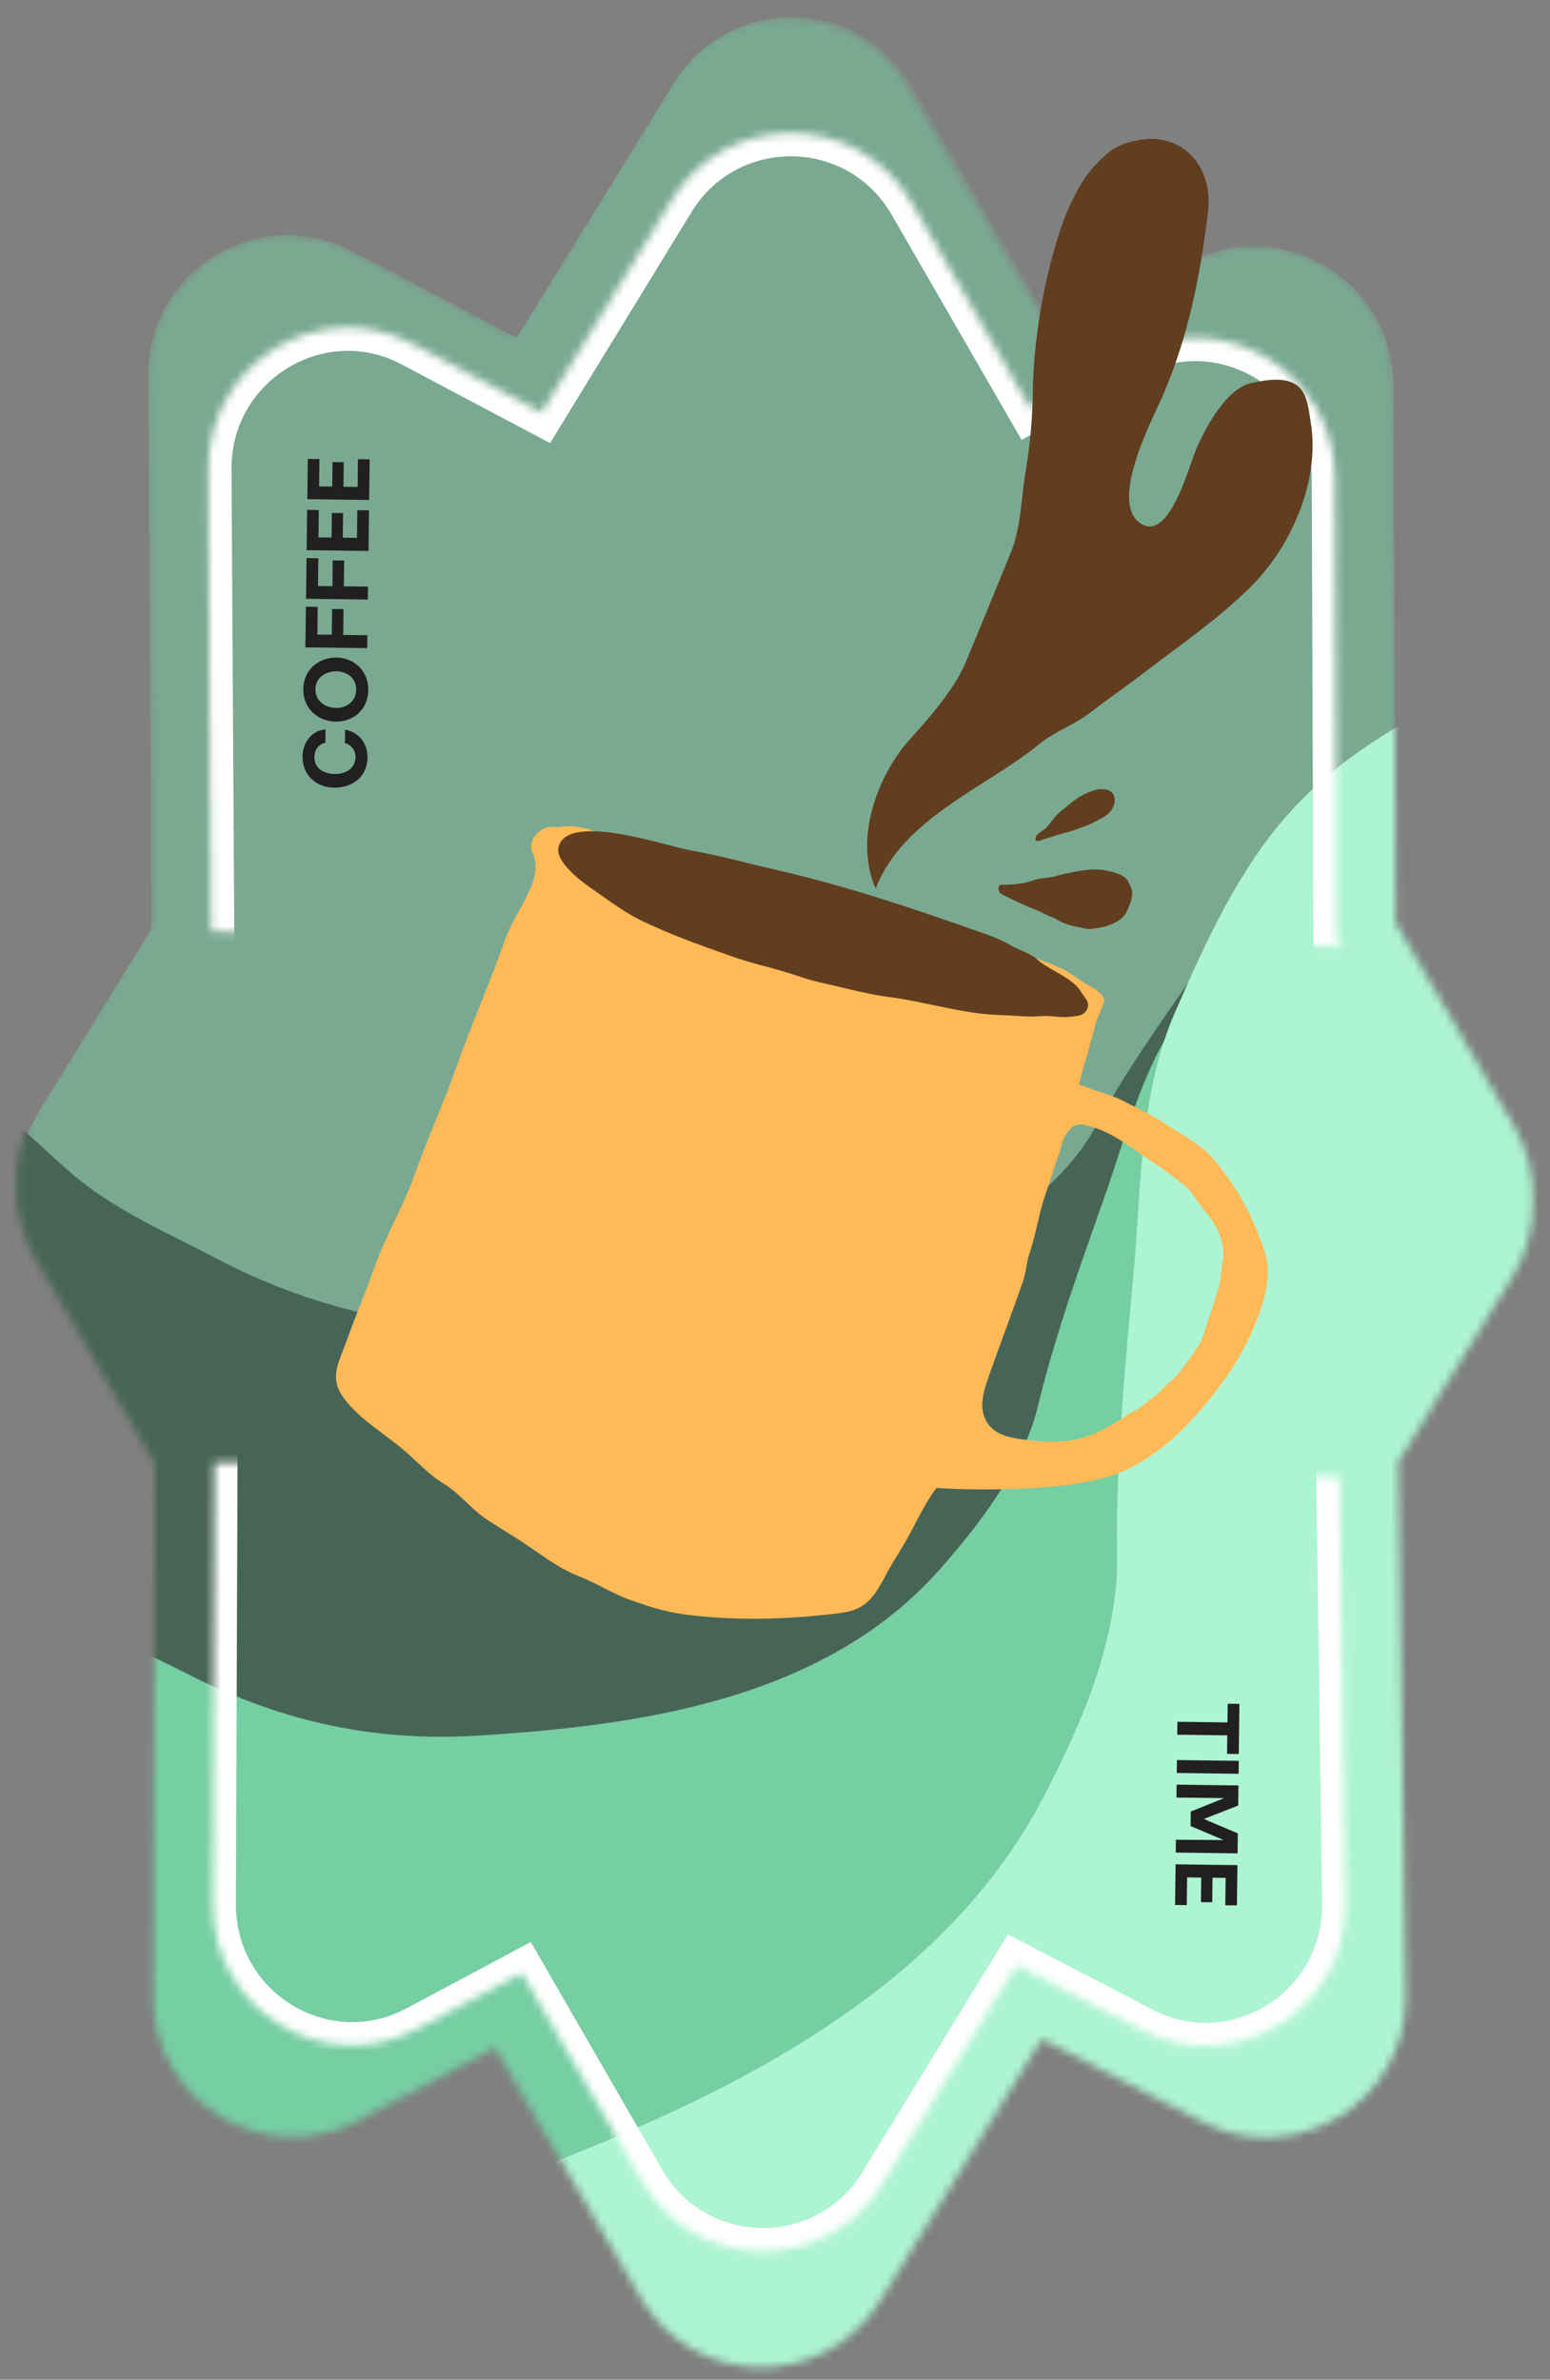
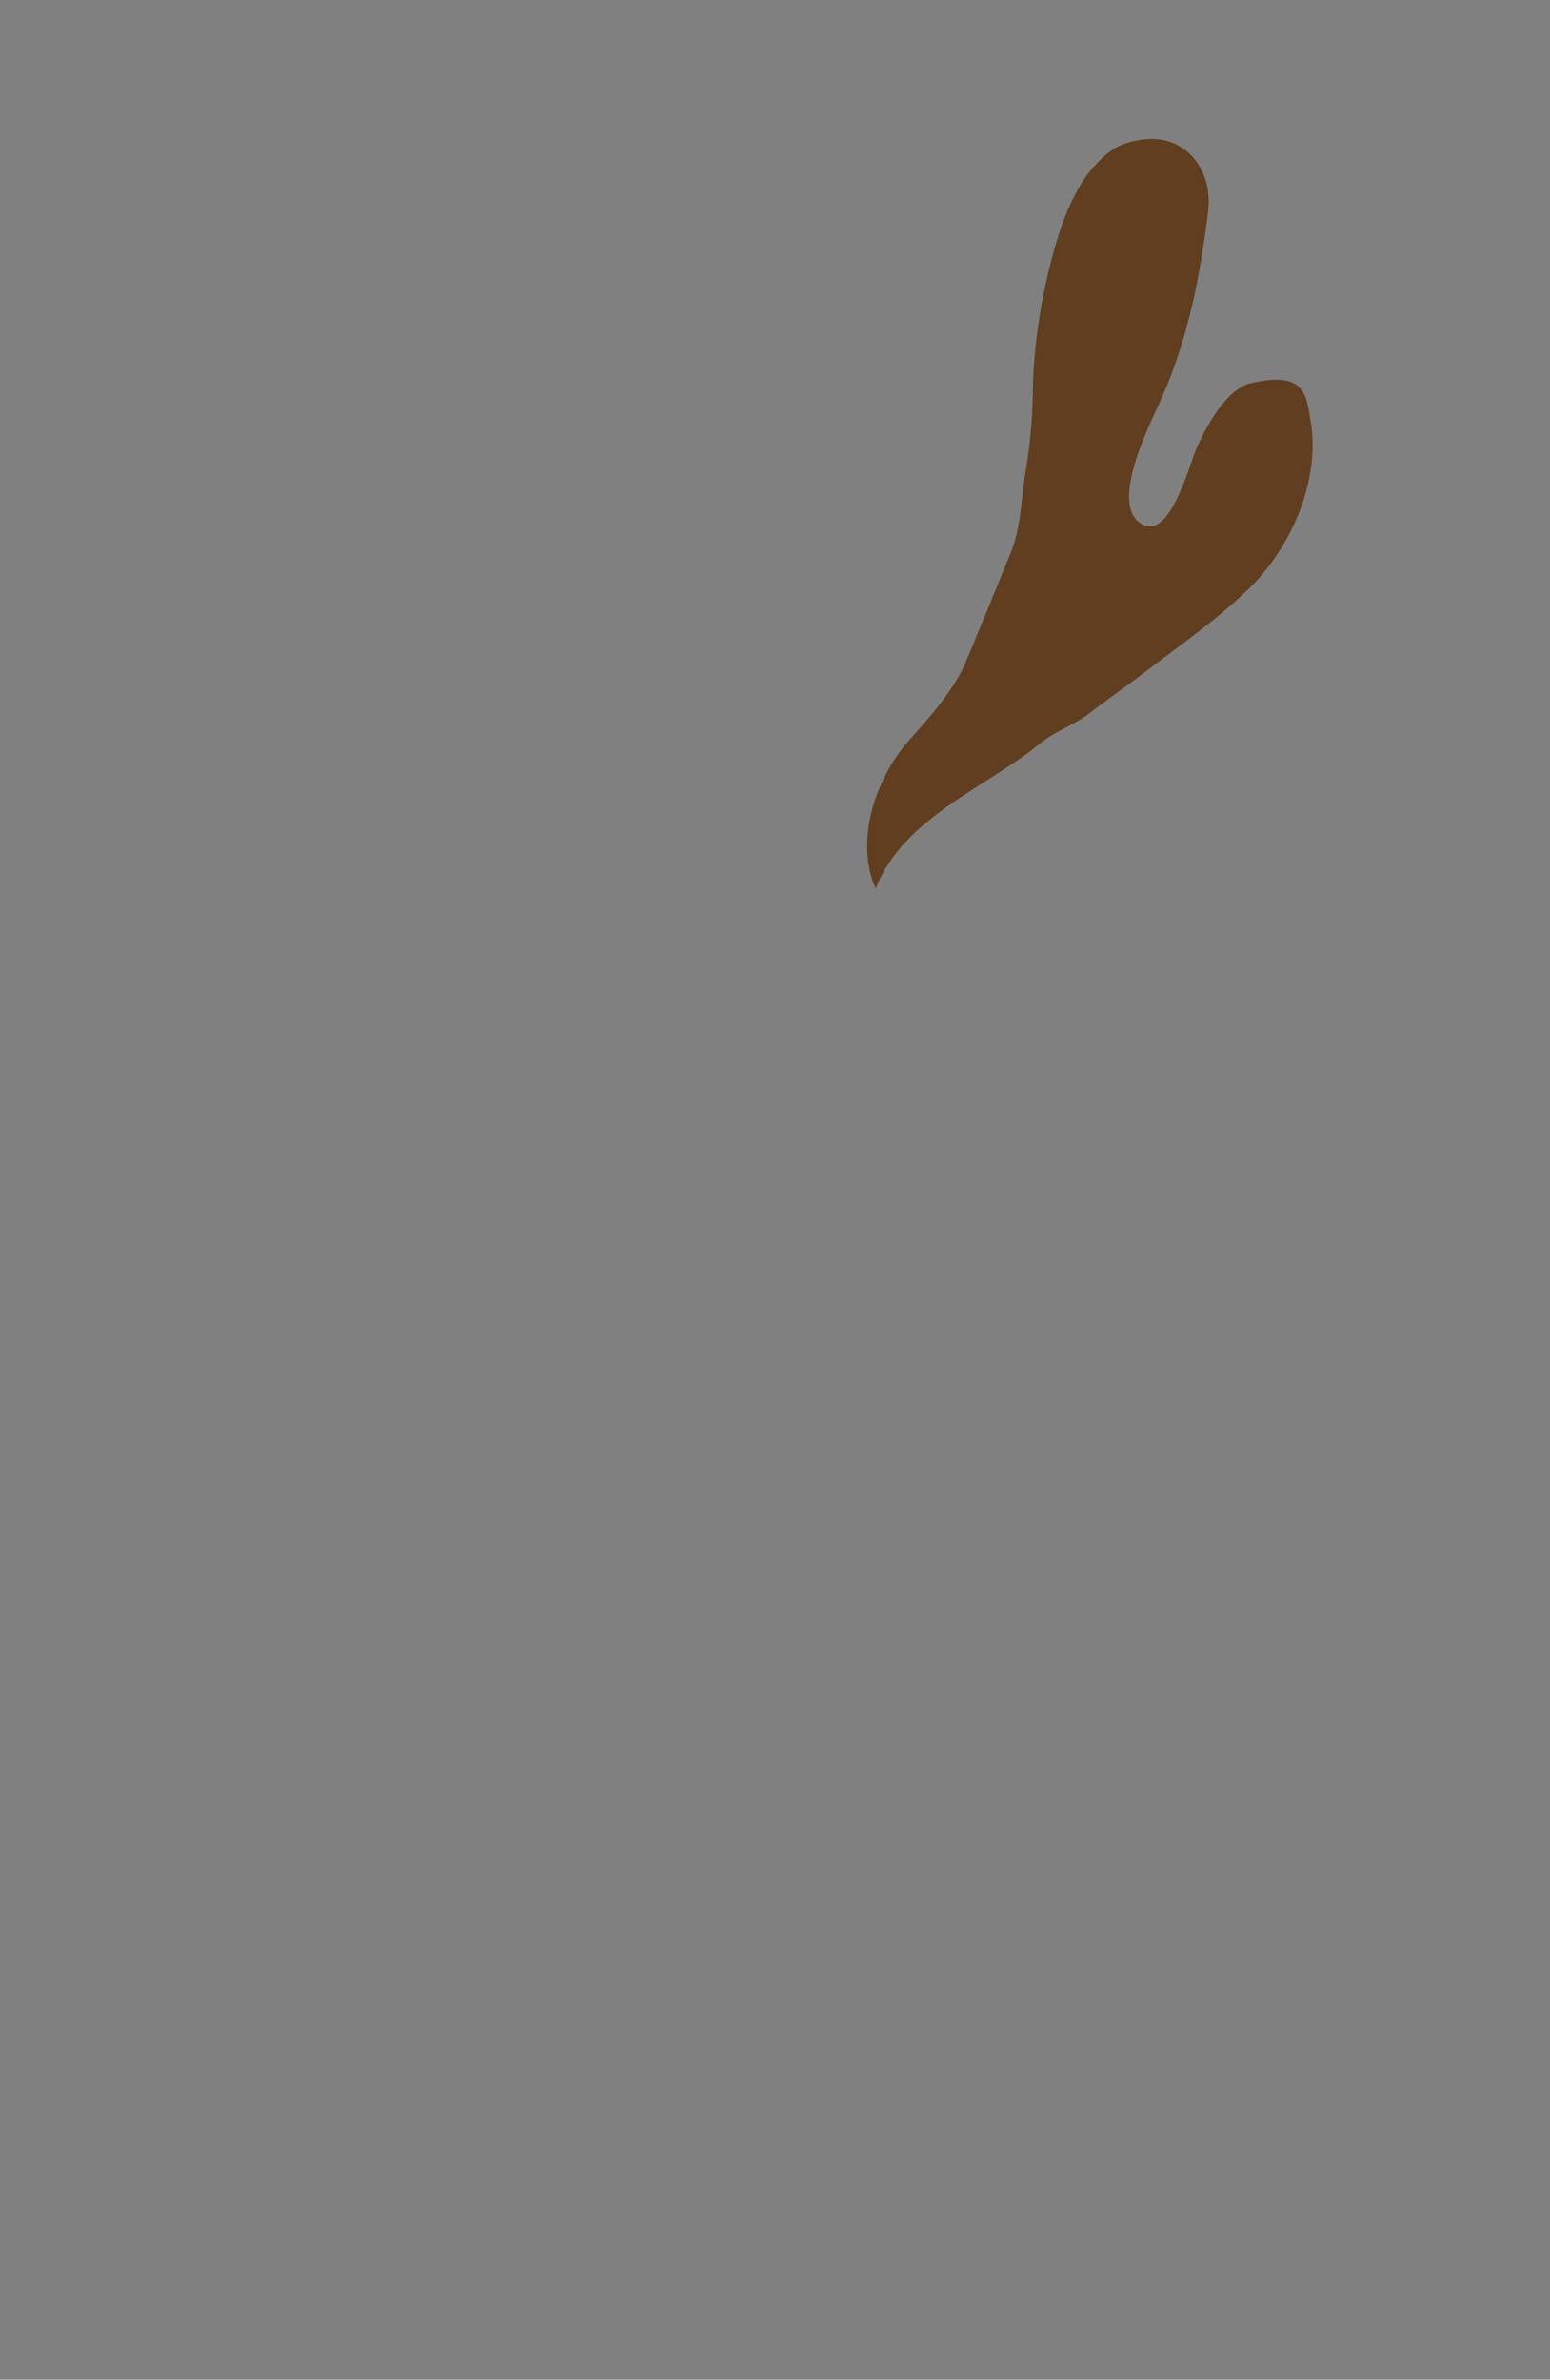
<svg xmlns="http://www.w3.org/2000/svg" width="200" height="307" viewBox="0 0 200 307" fill="none">
  <rect x="0" y="0" width="200" height="307" fill="#808080" stroke="none" />
  <mask id="mask0" style="mask-type:alpha" maskUnits="userSpaceOnUse" x="0" y="0" width="200" height="307">
-     <path fill-rule="evenodd" clip-rule="evenodd" d="M117.244 11.174C110.404 -0.567 93.518 -0.786 86.376 10.775L66.262 43.335L45.477 32.413C33.448 26.091 19.021 34.868 19.104 48.457L19.536 118.976L4.823 142.794C2.896 145.913 2.054 149.271 2.112 152.532C1.963 155.799 2.717 159.19 4.569 162.368L20.008 188.873L19.766 257.579C19.718 271.167 34.168 279.907 46.181 273.554L63.885 264.192L82.678 296.454C89.518 308.195 106.403 308.414 113.545 296.853L134.424 263.054L155.14 273.734C167.218 279.96 181.576 271.071 181.387 257.483L180.425 188.588L195.098 164.834C197.025 161.715 197.868 158.357 197.809 155.096C197.958 151.829 197.204 148.438 195.353 145.26L180.094 119.066L179.825 49.722C179.773 36.133 165.258 27.501 153.293 33.942L135.947 43.281L117.244 11.174Z" fill="#7AA992" />
-   </mask>
+     </mask>
  <g mask="url(#mask0)">
    <path fill-rule="evenodd" clip-rule="evenodd" d="M117.815 11.147C110.975 -0.595 94.089 -0.814 86.948 10.747L66.681 43.555L45.478 32.413C33.449 26.092 19.022 34.869 19.105 48.457L19.542 119.864L5.394 142.766C5.091 143.257 4.815 143.754 4.564 144.256C1.496 149.529 1.052 156.33 4.569 162.368L20.009 188.873L19.767 257.579C19.719 271.167 34.169 279.907 46.181 273.554L63.885 264.192L82.678 296.454C89.518 308.195 106.404 308.414 113.545 296.853L134.425 263.054L155.141 273.734C167.219 279.961 181.577 271.071 181.387 257.484L180.425 188.588L195.099 164.834C195.402 164.343 195.679 163.846 195.929 163.345C198.997 158.071 199.441 151.27 195.924 145.232L180.091 118.052L179.826 49.722C179.773 36.133 165.259 27.501 153.294 33.942L136.394 43.04L117.815 11.147Z" fill="#7AA992" />
    <path d="M-40.264 129.796C-46.162 130.168 -49.165 131.388 -54.056 134.905C-56.399 136.987 -55.06 137.901 -56.187 140.154C-56.603 140.986 -57.836 142.328 -57.848 143.152C-57.922 148.008 -62.619 153.138 -64.326 157.657C-66.221 162.674 -69.559 166.836 -72.591 171.198C-78.35 179.481 -85.341 187.039 -90.28 195.897C-98.423 210.5 -102.583 225.896 -101.471 242.559C-100.874 251.502 -99.703 259.866 -96.644 268.394C-94.398 274.655 -92.904 281.876 -88.105 286.83C-81.343 293.811 -71.877 299.555 -61.753 299.466C-56.125 299.416 -51.778 297.979 -46.499 296.115C-30.753 290.554 -20.087 275.199 -8.688 264.056C4.406 251.257 23.317 245.897 40.481 240.499C56.088 235.592 71.811 232.779 88.031 230.401C105.493 227.841 123.699 227.848 141.32 226.736C149.881 226.196 158.403 225.356 166.901 224.214C174.412 223.204 181.026 221.131 188.285 219.231C202.673 215.466 215.652 208.072 226.115 197.769C229.29 194.642 231.922 190.429 235.549 187.788C237.32 186.497 239.16 184.434 240.41 182.636C243.585 178.07 246.451 172.932 248.442 167.663C251.012 160.86 255.321 154.205 257.121 146.897C259.146 138.674 257.001 128.584 256.443 120.227C256.165 116.065 253.513 114.263 251.332 110.793C248.677 106.568 245.358 105.096 241.011 102.832C235.968 100.206 232.728 97.937 226.978 96.585C222.814 95.606 218.217 93.505 213.864 93.779C204.013 94.401 194.61 94.165 185.446 97.692C179.009 100.169 173.32 104.333 167.895 108.454C161.611 113.227 158.17 119.788 153.832 126.028C149.482 132.284 144.814 138.902 141.212 145.597C137.883 151.783 131.088 156.811 125.258 160.666C107.746 172.246 83.476 172.47 63.181 171.58C50.38 171.019 38.848 168.151 27.529 162.156C21.31 158.862 14.938 156.2 9.521 151.618C5.509 148.224 1.966 144.397 -2.462 141.474C-9.911 136.558 -16.626 132.737 -25.431 130.98C-30.563 129.956 -35.027 129.466 -40.264 129.796Z" fill="#476556" />
-     <path d="M-49.685 182.602C-55.47 183.784 -58.202 185.708 -62.332 190.808C-64.229 193.759 -62.709 194.774 -63.361 197.8C-63.602 198.918 -64.549 200.789 -64.39 201.847C-63.455 208.091 -67.058 215.238 -67.817 221.243C-68.659 227.911 -71.112 233.652 -73.221 239.614C-77.225 250.937 -82.605 261.475 -85.675 273.436C-90.737 293.157 -91.675 313.42 -87.11 334.679C-84.66 346.09 -81.76 356.689 -76.948 367.273C-73.416 375.042 -70.432 384.135 -64.634 389.923C-56.464 398.078 -45.862 404.323 -35.819 403C-30.235 402.264 -26.213 399.9 -21.353 396.877C-6.857 387.859 0.556 366.872 9.573 351.206C19.931 333.21 37.613 324.071 53.553 315.093C68.046 306.93 83.09 301.442 98.718 296.453C115.543 291.082 133.64 288.918 150.923 285.388C159.319 283.672 167.616 281.577 175.825 279.096C183.08 276.903 189.225 273.452 196.045 270.147C209.564 263.596 220.929 252.554 229.189 238.077C231.696 233.684 233.437 227.96 236.493 224.137C237.987 222.268 239.387 219.4 240.256 216.943C242.463 210.701 244.246 203.763 245.13 196.761C246.272 187.719 249.174 178.661 249.445 169.063C249.751 158.264 245.525 145.567 243.235 134.904C242.095 129.593 239.084 127.597 236.197 123.402C232.68 118.294 229.076 116.8 224.285 114.413C218.727 111.643 215.036 109.116 209.041 108.068C204.699 107.308 199.693 105.158 195.424 106.03C185.761 108.004 176.366 108.823 167.99 114.445C162.106 118.394 157.317 124.419 152.78 130.358C147.525 137.235 145.467 146.069 142.451 154.599C139.426 163.15 136.161 172.204 133.97 181.229C131.946 189.567 126.236 196.835 121.242 202.48C106.24 219.436 82.164 222.621 61.807 223.901C48.967 224.708 36.909 222.402 24.415 216.056C17.549 212.569 10.663 209.913 4.328 204.676C-0.365 200.797 -4.68 196.307 -9.688 193.083C-18.112 187.661 -25.58 183.556 -34.697 182.351C-40.01 181.649 -44.549 181.553 -49.685 182.602Z" fill="#76CEA3" />
    <path d="M-97.545 275.404C-104.77 279.158 -107.716 282.612 -111.423 290.528C-112.917 294.913 -110.567 295.558 -110.396 299.54C-110.332 301.011 -110.942 303.689 -110.372 304.929C-107.01 312.239 -109.324 322.464 -108.277 330.154C-107.114 338.694 -108.39 346.732 -109.137 354.906C-110.556 370.429 -114.056 385.533 -114.026 401.47C-113.975 427.746 -108.303 453.05 -95.035 477.392C-87.914 490.458 -80.476 502.346 -70.523 513.455C-63.217 521.61 -56.182 531.612 -46.564 536.428C-33.01 543.214 -16.902 546.683 -4.111 541.063C3 537.938 7.497 533.431 12.874 527.78C28.913 510.922 31.531 482.153 38.078 459.293C45.599 433.035 65.797 414.762 83.753 397.38C100.079 381.574 118.043 368.842 136.948 356.491C157.3 343.195 180.423 333.339 202.008 322.125C212.494 316.677 222.719 310.801 232.697 304.485C241.515 298.904 248.44 292.215 256.305 285.437C271.896 272.003 283.116 253.9 289.072 232.805C290.879 226.403 291.223 218.668 293.949 212.749C295.281 209.857 296.149 205.771 296.457 202.402C297.239 193.845 297.223 184.6 296.002 175.634C294.425 164.055 295.162 151.757 292.247 139.84C288.968 126.432 279.066 112.489 272.412 100.28C269.097 94.199 264.447 92.939 259.209 88.927C252.831 84.04 247.569 83.634 240.439 82.601C232.166 81.403 226.437 79.761 218.174 80.854C212.191 81.645 204.858 80.99 199.526 83.76C187.459 90.029 175.351 94.772 166.223 105.019C159.812 112.216 155.551 121.533 151.594 130.643C147.011 141.194 147.309 152.881 146.241 164.575C145.169 176.298 143.95 188.735 144.139 200.71C144.313 211.775 139.262 222.986 134.602 231.916C120.604 258.743 89.946 272.232 63.541 281.899C46.887 287.996 30.202 289.951 11.564 287.11C1.323 285.549 -8.662 285.018 -18.8 281.093C-26.311 278.186 -33.532 274.376 -41.235 272.401C-54.19 269.078 -65.437 266.996 -77.868 269.138C-85.114 270.386 -91.131 272.072 -97.545 275.404Z" fill="#ADF4D2" />
    <path fill-rule="evenodd" clip-rule="evenodd" d="M66.965 117.513C66.306 118.712 65.645 119.914 65.23 121.089C64.24 123.892 63.145 126.648 62.051 129.405C60.955 132.164 59.859 134.924 58.867 137.732C58.045 140.057 57.113 142.354 56.181 144.651C55.25 146.945 54.319 149.238 53.5 151.556C52.785 153.581 51.852 155.54 50.919 157.5C49.983 159.465 49.047 161.431 48.328 163.468C47.758 165.079 47.139 166.66 46.52 168.24C45.903 169.819 45.285 171.396 44.717 173.002C44.565 173.433 44.401 173.848 44.242 174.252C43.431 176.308 42.735 178.071 44.237 180.191C45.634 182.163 47.58 183.613 49.524 185.063C50.544 185.824 51.565 186.585 52.506 187.421C52.881 187.754 53.262 188.11 53.65 188.473C54.783 189.531 55.972 190.643 57.23 191.392C58.312 192.036 59.225 192.905 60.138 193.773C60.876 194.476 61.615 195.179 62.442 195.762C63.384 196.426 64.361 197.029 65.338 197.632C66.043 198.067 66.748 198.502 67.44 198.96C67.99 199.324 68.534 199.702 69.077 200.079C70.848 201.309 72.622 202.541 74.647 203.326C75.707 203.737 76.722 204.256 77.739 204.775C78.902 205.369 80.068 205.964 81.306 206.402C83.628 207.222 85.787 207.94 88.235 208.262C94.428 209.076 100.808 208.965 107.018 208.264C107.091 208.255 107.164 208.247 107.235 208.239C109.292 208.009 110.865 207.832 112.324 206.272C113.114 205.427 113.715 204.3 114.299 203.203C114.572 202.692 114.84 202.188 115.123 201.722C115.267 201.484 115.413 201.246 115.559 201.006C116.355 199.7 117.167 198.368 117.852 197.028C120.087 192.653 120.859 191.963 120.859 191.963C120.859 191.963 138.16 193.15 145.503 189.54C150.525 187.071 154.417 182.844 157.709 178.361C159.377 176.088 160.723 173.738 161.816 171.129C162.992 168.324 164.201 164.737 163.242 161.679C161.856 157.258 159.53 152.883 156.453 149.393C155.287 148.07 153.71 147.087 152.18 146.133C151.68 145.821 151.185 145.513 150.711 145.197C149.173 144.17 147.485 143.32 145.821 142.482C145.46 142.3 145.101 142.12 144.745 141.938C143.931 141.522 143.032 141.231 142.144 140.943C141.78 140.826 141.417 140.708 141.063 140.583C140.903 140.526 140.74 140.462 140.575 140.396C140.143 140.225 139.696 140.047 139.25 139.996C139.149 139.984 139.871 137.468 140.469 135.384C140.888 133.924 141.246 132.675 141.217 132.65C141.362 131.869 141.711 131.079 142.005 130.415C142.25 129.863 142.456 129.397 142.474 129.094C142.525 128.267 141.165 127.506 140.238 126.987C139.926 126.812 139.663 126.665 139.52 126.552C138.044 125.388 136.392 124.604 134.646 123.987C133.053 123.423 131.58 122.84 130.173 122.283C126.855 120.969 123.905 119.801 120.617 119.39C119.468 119.246 118.534 119.264 117.629 119.282C116.479 119.304 115.376 119.325 113.941 119.011C113.182 118.845 112.423 118.705 111.666 118.565C110.177 118.29 108.696 118.017 107.233 117.55C105.801 117.093 104.344 116.73 102.886 116.367C101.114 115.925 99.341 115.483 97.61 114.872C96.23 114.384 94.83 113.95 93.432 113.516C92.039 113.084 90.647 112.652 89.28 112.169C88.336 111.835 87.413 111.449 86.491 111.063C85.575 110.679 84.66 110.296 83.73 109.967C83.048 109.726 82.405 109.378 81.762 109.03C81.123 108.684 80.486 108.339 79.814 108.101C79.031 107.825 78.5 107.697 77.968 107.569C77.432 107.44 76.895 107.311 76.099 107.029C75.425 106.791 73.882 106.487 72.875 106.613C72.713 106.633 72.577 106.651 72.459 106.666C71.844 106.747 71.751 106.759 71.294 106.656C70.51 106.642 70.201 106.862 69.879 107.092C69.758 107.178 69.636 107.265 69.486 107.342C69.192 107.493 68.119 108.825 68.685 109.948C69.853 112.263 68.412 114.883 66.965 117.513ZM139.611 145.064C142.006 145.502 144.053 146.66 145.999 148.06C146.751 148.601 147.522 149.118 148.293 149.634C149.504 150.445 150.714 151.255 151.85 152.16C151.956 152.245 152.068 152.332 152.183 152.421C152.736 152.851 153.35 153.327 153.722 153.871C154.335 154.768 155.022 155.661 155.704 156.505C156.994 158.102 158.158 160.311 157.786 162.538C157.711 162.987 157.664 163.429 157.617 163.868C157.535 164.634 157.454 165.391 157.23 166.161C156.875 167.383 156.488 168.584 156.064 169.791C155.942 170.139 155.828 170.517 155.712 170.904C155.438 171.814 155.149 172.773 154.699 173.518C153.948 174.76 153.078 175.874 152.191 177.011C152.129 177.091 152.066 177.171 152.004 177.251C151.682 177.663 151.294 177.997 150.905 178.331C150.731 178.48 150.557 178.629 150.389 178.785C150.213 178.949 150.047 179.124 149.881 179.299C149.579 179.619 149.276 179.938 148.913 180.188C148.621 180.388 148.341 180.614 148.061 180.839C147.66 181.163 147.258 181.487 146.818 181.738C146.201 182.089 145.586 182.449 144.993 182.845C142.946 184.209 140.819 185.348 138.408 185.775C136.197 186.167 133.99 185.965 131.799 185.676C130.169 185.46 128.391 185.058 127.423 183.601C126.136 181.663 126.95 179.359 127.68 177.294C127.715 177.194 127.75 177.094 127.785 176.996C128.4 175.242 129.039 173.499 129.679 171.755C130.48 169.569 131.281 167.384 132.035 165.18C132.227 164.619 132.33 164.04 132.434 163.461C132.527 162.938 132.62 162.415 132.779 161.904C133.115 160.823 133.435 159.732 133.694 158.629C133.761 158.342 133.826 158.057 133.891 157.771C134.154 156.614 134.414 155.467 134.81 154.341C135.136 153.413 135.438 152.479 135.739 151.546C136.04 150.615 136.341 149.686 136.665 148.763C136.767 148.472 136.845 148.183 136.92 147.9C137.095 147.248 137.26 146.632 137.697 146.115C137.745 146.059 137.791 146.004 137.836 145.948C138.246 145.449 138.612 145.004 139.611 145.064Z" fill="#FFB956" />
    <path d="M100.276 112.256C96.558 111.405 92.885 110.36 89.146 109.714C86.053 109.18 73.353 104.735 72.078 109.22C71.544 111.099 74.978 113.694 76.235 114.556C78.386 116.031 80.46 117.666 82.834 118.803C86.655 120.633 90.48 121.985 94.485 123.4L94.532 123.417C97.345 124.411 100.274 124.964 103.09 125.96C104.77 126.553 106.64 126.915 108.376 127.333C110.439 127.829 112.619 128.352 114.72 128.625C119.516 129.246 124.352 130.846 129.195 130.957C130.857 130.995 132.659 131.253 134.305 131.091C135.518 130.971 136.804 131.333 138.002 131.18C138.953 131.058 139.959 131.1 140.317 130.085C140.632 129.193 139.948 128.726 139.513 127.995C138.37 126.075 135.421 125.212 133.81 123.759C132.883 122.923 131.427 122.574 130.346 121.919C129.053 121.135 127.624 120.663 126.197 120.159C117.652 117.139 109.099 114.275 100.276 112.256Z" fill="#603E1F" />
    <path d="M131.82 113.965C130.932 114.1 130.118 114.17 129.208 114.129C128.574 114.225 128.806 115.212 129.384 115.45C130.014 115.708 130.618 116.082 131.252 116.342C131.783 116.561 132.282 116.828 132.81 117.045C133.474 117.318 134.186 117.548 134.803 117.912C135.131 118.106 135.523 118.215 135.872 118.365C136.162 118.491 136.425 118.694 136.711 118.832C137.434 119.182 138.182 119.436 138.971 119.576C139.43 119.657 139.885 119.793 140.352 119.829C140.864 119.87 141.381 119.756 141.885 119.678C142.834 119.533 143.665 119.188 144.464 118.668C145.138 118.229 145.413 117.587 145.707 116.871C145.909 116.381 146.087 115.851 146.095 115.316C146.104 114.74 145.861 114.268 145.603 113.766L145.595 113.751C145.098 112.786 143.565 112.47 142.604 112.285C141.146 112.006 139.63 112.28 138.182 112.553C137.4 112.701 136.621 112.933 135.845 113.12C135.183 113.278 134.499 113.247 133.84 113.418C133.163 113.594 132.517 113.859 131.82 113.965Z" fill="#603E1F" />
-     <path d="M134.884 106.899C134.435 107.294 133.56 107.605 133.599 108.28C133.62 108.654 134.226 108.462 134.466 108.362C134.954 108.156 135.476 108.055 135.979 107.868C136.843 107.547 137.762 107.403 138.633 107.08C139.168 106.882 139.711 106.698 140.243 106.494C140.802 106.279 141.285 106.012 141.814 105.744C142.815 105.236 143.691 104.585 143.819 103.413C143.872 102.919 143.78 102.503 143.384 102.166C143.023 101.859 142.627 101.823 142.162 101.802C141.565 101.776 140.859 102.04 140.32 102.273C139.519 102.62 138.87 103.044 138.189 103.591C137.411 104.216 136.592 104.816 135.96 105.596C135.613 106.024 135.299 106.535 134.884 106.899Z" fill="#603E1F" />
    <mask id="mask1" style="mask-type:alpha" maskUnits="userSpaceOnUse" x="3" y="188" width="194" height="133">
      <rect x="5.559" y="188.354" width="191.062" height="129.276" transform="rotate(0.742 5.559 188.354)" fill="#C4C4C4" />
    </mask>
    <g mask="url(#mask1)">
      <mask id="path-11-inside-1" fill="white">
        <path fill-rule="evenodd" clip-rule="evenodd" d="M117.628 26.165C110.803 14.344 93.818 14.124 86.69 25.765L69.893 53.191L53.22 44.353C41.23 37.998 26.791 46.861 26.873 60.525L27.244 122.834L15.852 141.436C14.067 144.35 13.226 147.469 13.177 150.519C12.062 154.817 12.514 159.59 15.043 163.97L27.658 185.82L27.442 245.665C27.393 259.329 41.852 268.151 53.827 261.761L67.341 254.551L82.863 281.436C89.688 293.257 106.673 293.477 113.802 281.836L131.153 253.503L147.38 261.941C159.418 268.201 173.787 259.225 173.6 245.562L172.776 185.537L184.64 166.165C186.424 163.251 187.266 160.132 187.314 157.082C188.429 152.784 187.977 148.011 185.449 143.631L172.478 121.165L172.256 61.663C172.205 47.999 157.681 39.286 145.753 45.764L132.957 52.715L117.628 26.165Z" />
      </mask>
      <path d="M86.69 25.765L84.131 24.198L84.131 24.198L86.69 25.765ZM117.628 26.165L120.226 24.665L120.226 24.665L117.628 26.165ZM69.893 53.191L68.488 55.842L70.979 57.162L72.452 54.758L69.893 53.191ZM53.22 44.353L51.815 47.004L51.815 47.004L53.22 44.353ZM26.873 60.525L23.873 60.543L26.873 60.525ZM27.244 122.834L29.802 124.401L30.249 123.671L30.244 122.816L27.244 122.834ZM15.852 141.436L18.41 143.003L18.41 143.003L15.852 141.436ZM13.177 150.519L16.081 151.272L16.171 150.925L16.177 150.567L13.177 150.519ZM15.043 163.97L12.445 165.47L12.445 165.47L15.043 163.97ZM27.658 185.82L30.658 185.831L30.661 185.021L30.256 184.32L27.658 185.82ZM27.442 245.665L30.442 245.675L27.442 245.665ZM53.827 261.761L52.415 259.114L53.827 261.761ZM67.341 254.551L69.939 253.051L68.488 250.538L65.929 251.904L67.341 254.551ZM82.863 281.436L85.461 279.936L82.863 281.436ZM113.802 281.836L111.243 280.27L113.802 281.836ZM131.153 253.503L132.537 250.842L130.055 249.551L128.595 251.937L131.153 253.503ZM147.38 261.941L145.995 264.603L145.996 264.603L147.38 261.941ZM173.6 245.562L176.6 245.521L173.6 245.562ZM172.776 185.537L170.217 183.971L169.764 184.711L169.776 185.579L172.776 185.537ZM184.64 166.165L182.081 164.598L182.081 164.598L184.64 166.165ZM187.314 157.082L184.41 156.328L184.32 156.675L184.315 157.034L187.314 157.082ZM185.449 143.631L188.047 142.131L185.449 143.631ZM172.478 121.165L169.478 121.177L169.481 121.975L169.88 122.665L172.478 121.165ZM172.256 61.663L175.256 61.652L175.256 61.652L172.256 61.663ZM145.753 45.764L144.322 43.128L144.322 43.128L145.753 45.764ZM132.957 52.715L130.359 54.215L131.82 56.746L134.389 55.351L132.957 52.715ZM89.248 27.331C95.189 17.631 109.343 17.814 115.03 27.665L120.226 24.665C112.264 10.874 92.448 10.617 84.131 24.198L89.248 27.331ZM72.452 54.758L89.248 27.331L84.131 24.198L67.335 51.625L72.452 54.758ZM51.815 47.004L68.488 55.842L71.298 50.541L54.625 41.703L51.815 47.004ZM29.873 60.507C29.805 49.066 41.87 41.733 51.815 47.004L54.625 41.703C40.59 34.264 23.778 44.655 23.873 60.543L29.873 60.507ZM30.244 122.816L29.873 60.507L23.873 60.543L24.244 122.852L30.244 122.816ZM18.41 143.003L29.802 124.401L24.686 121.267L13.293 139.869L18.41 143.003ZM16.177 150.567C16.217 148.044 16.91 145.452 18.41 143.003L13.293 139.869C11.224 143.249 10.234 146.893 10.177 150.471L16.177 150.567ZM17.641 162.47C15.524 158.803 15.154 154.844 16.081 151.272L10.273 149.766C8.97 154.791 9.505 160.377 12.445 165.47L17.641 162.47ZM30.256 184.32L17.641 162.47L12.445 165.47L25.06 187.32L30.256 184.32ZM30.442 245.675L30.658 185.831L24.658 185.809L24.442 245.654L30.442 245.675ZM52.415 259.114C42.482 264.415 30.401 257.115 30.442 245.675L24.442 245.654C24.385 261.544 41.223 271.887 55.239 264.408L52.415 259.114ZM65.929 251.904L52.415 259.114L55.239 264.408L68.753 257.198L65.929 251.904ZM85.461 279.936L69.939 253.051L64.743 256.051L80.265 282.936L85.461 279.936ZM111.243 280.27C105.303 289.97 91.149 289.787 85.461 279.936L80.265 282.936C88.228 296.727 108.043 296.984 116.36 283.403L111.243 280.27ZM128.595 251.937L111.243 280.27L116.36 283.403L133.711 255.07L128.595 251.937ZM148.764 259.279L132.537 250.842L129.769 256.165L145.995 264.603L148.764 259.279ZM170.6 245.603C170.757 257.043 158.749 264.472 148.764 259.279L145.996 264.603C160.088 271.931 176.818 261.407 176.6 245.521L170.6 245.603ZM169.776 185.579L170.6 245.603L176.6 245.521L175.776 185.496L169.776 185.579ZM182.081 164.598L170.217 183.971L175.334 187.104L187.198 167.732L182.081 164.598ZM184.315 157.034C184.275 159.557 183.581 162.149 182.081 164.598L187.198 167.732C189.268 164.352 190.257 160.708 190.314 157.129L184.315 157.034ZM182.851 145.131C184.967 148.798 185.337 152.757 184.41 156.328L190.218 157.835C191.522 152.81 190.987 147.223 188.047 142.131L182.851 145.131ZM169.88 122.665L182.851 145.131L188.047 142.131L175.076 119.665L169.88 122.665ZM169.256 61.675L169.478 121.177L175.478 121.154L175.256 61.652L169.256 61.675ZM147.185 48.401C157.08 43.026 169.213 50.236 169.256 61.675L175.256 61.652C175.196 45.762 158.282 35.545 144.322 43.128L147.185 48.401ZM134.389 55.351L147.185 48.401L144.322 43.128L131.525 50.079L134.389 55.351ZM115.03 27.665L130.359 54.215L135.555 51.215L120.226 24.665L115.03 27.665Z" fill="white" mask="url(#path-11-inside-1)" />
    </g>
    <mask id="mask2" style="mask-type:alpha" maskUnits="userSpaceOnUse" x="6" y="4" width="193" height="119">
      <rect width="191.062" height="115.017" transform="matrix(1 0.013 0.013 -1 6.444 119.919)" fill="#C4C4C4" />
    </mask>
    <g mask="url(#mask2)">
      <mask id="path-14-inside-2" fill="white">
-         <path fill-rule="evenodd" clip-rule="evenodd" d="M117.627 26.165C110.802 14.344 93.817 14.124 86.689 25.765L69.892 53.191L53.219 44.353C41.229 37.998 26.791 46.861 26.872 60.525L27.243 122.834L15.851 141.436C14.066 144.35 13.225 147.469 13.176 150.519C12.061 154.817 12.513 159.59 15.042 163.97L27.657 185.82L27.441 245.665C27.392 259.329 41.851 268.151 53.826 261.761L67.34 254.551L82.862 281.436C89.687 293.257 106.672 293.477 113.801 281.836L131.152 253.503L147.379 261.941C159.417 268.201 173.786 259.225 173.599 245.562L172.775 185.537L184.639 166.165C186.423 163.251 187.265 160.132 187.313 157.082C188.428 152.784 187.976 148.011 185.448 143.631L172.477 121.165L172.255 61.663C172.204 47.999 157.68 39.286 145.752 45.764L132.956 52.715L117.627 26.165Z" />
-       </mask>
-       <path d="M86.689 25.765L84.13 24.198L84.13 24.198L86.689 25.765ZM117.627 26.165L120.225 24.665L120.225 24.665L117.627 26.165ZM69.892 53.191L68.487 55.842L70.978 57.162L72.451 54.758L69.892 53.191ZM53.219 44.353L51.814 47.004L51.814 47.004L53.219 44.353ZM26.872 60.525L23.872 60.543L26.872 60.525ZM27.243 122.834L29.801 124.401L30.248 123.671L30.243 122.816L27.243 122.834ZM15.851 141.436L18.409 143.003L18.409 143.003L15.851 141.436ZM13.176 150.519L16.08 151.272L16.17 150.925L16.176 150.567L13.176 150.519ZM15.042 163.97L12.444 165.47L12.444 165.47L15.042 163.97ZM27.657 185.82L30.657 185.831L30.66 185.021L30.255 184.32L27.657 185.82ZM27.441 245.665L30.441 245.675L27.441 245.665ZM53.826 261.761L52.414 259.114L53.826 261.761ZM67.34 254.551L69.938 253.051L68.487 250.538L65.928 251.904L67.34 254.551ZM82.862 281.436L85.46 279.936L82.862 281.436ZM113.801 281.836L111.242 280.27L113.801 281.836ZM131.152 253.503L132.536 250.842L130.054 249.551L128.594 251.937L131.152 253.503ZM147.379 261.941L145.995 264.603L145.995 264.603L147.379 261.941ZM173.599 245.562L176.599 245.521L173.599 245.562ZM172.775 185.537L170.216 183.971L169.763 184.711L169.775 185.579L172.775 185.537ZM184.639 166.165L182.08 164.598L182.08 164.598L184.639 166.165ZM187.313 157.082L184.41 156.328L184.319 156.675L184.314 157.034L187.313 157.082ZM185.448 143.631L188.046 142.131L185.448 143.631ZM172.477 121.165L169.477 121.177L169.48 121.975L169.879 122.665L172.477 121.165ZM172.255 61.663L175.255 61.652L175.255 61.652L172.255 61.663ZM145.752 45.764L144.321 43.128L144.321 43.128L145.752 45.764ZM132.956 52.715L130.358 54.215L131.819 56.746L134.388 55.351L132.956 52.715ZM89.247 27.331C95.188 17.631 109.342 17.814 115.029 27.665L120.225 24.665C112.263 10.874 92.447 10.617 84.13 24.198L89.247 27.331ZM72.451 54.758L89.247 27.331L84.13 24.198L67.334 51.625L72.451 54.758ZM51.814 47.004L68.487 55.842L71.297 50.541L54.624 41.703L51.814 47.004ZM29.872 60.507C29.804 49.066 41.869 41.733 51.814 47.004L54.624 41.703C40.589 34.264 23.777 44.655 23.872 60.543L29.872 60.507ZM30.243 122.816L29.872 60.507L23.872 60.543L24.243 122.852L30.243 122.816ZM18.409 143.003L29.801 124.401L24.684 121.267L13.292 139.869L18.409 143.003ZM16.176 150.567C16.216 148.044 16.909 145.452 18.409 143.003L13.292 139.869C11.223 143.249 10.233 146.893 10.176 150.471L16.176 150.567ZM17.64 162.47C15.523 158.803 15.153 154.844 16.08 151.272L10.272 149.766C8.969 154.791 9.504 160.377 12.444 165.47L17.64 162.47ZM30.255 184.32L17.64 162.47L12.444 165.47L25.059 187.32L30.255 184.32ZM30.441 245.675L30.657 185.831L24.657 185.809L24.441 245.654L30.441 245.675ZM52.414 259.114C42.481 264.415 30.4 257.115 30.441 245.675L24.441 245.654C24.384 261.544 41.222 271.887 55.239 264.408L52.414 259.114ZM65.928 251.904L52.414 259.114L55.239 264.408L68.752 257.198L65.928 251.904ZM85.46 279.936L69.938 253.051L64.742 256.051L80.264 282.936L85.46 279.936ZM111.242 280.27C105.302 289.97 91.148 289.787 85.46 279.936L80.264 282.936C88.227 296.727 108.042 296.984 116.359 283.403L111.242 280.27ZM128.594 251.937L111.242 280.27L116.359 283.403L133.71 255.07L128.594 251.937ZM148.763 259.279L132.536 250.842L129.768 256.165L145.995 264.603L148.763 259.279ZM170.599 245.603C170.756 257.043 158.748 264.472 148.763 259.279L145.995 264.603C160.087 271.931 176.817 261.407 176.599 245.521L170.599 245.603ZM169.775 185.579L170.599 245.603L176.599 245.521L175.775 185.496L169.775 185.579ZM182.08 164.598L170.216 183.971L175.333 187.104L187.197 167.732L182.08 164.598ZM184.314 157.034C184.274 159.557 183.58 162.149 182.08 164.598L187.197 167.732C189.267 164.352 190.256 160.708 190.313 157.129L184.314 157.034ZM182.85 145.131C184.966 148.798 185.336 152.757 184.41 156.328L190.217 157.835C191.521 152.81 190.986 147.223 188.046 142.131L182.85 145.131ZM169.879 122.665L182.85 145.131L188.046 142.131L175.075 119.665L169.879 122.665ZM169.255 61.675L169.477 121.177L175.477 121.154L175.255 61.652L169.255 61.675ZM147.184 48.401C157.079 43.026 169.212 50.236 169.255 61.675L175.255 61.652C175.195 45.762 158.281 35.545 144.321 43.128L147.184 48.401ZM134.388 55.351L147.184 48.401L144.321 43.128L131.524 50.079L134.388 55.351ZM115.029 27.665L130.358 54.215L135.554 51.215L120.225 24.665L115.029 27.665Z" fill="white" mask="url(#path-14-inside-2)" />
+         </mask>
    </g>
    <path d="M47.418 97.71C47.428 95.958 46.344 94.432 44.524 94.144L44.502 95.86C45.291 96.05 45.882 96.742 45.87 97.702C45.85 99.214 44.51 99.869 43.166 99.851C41.882 99.835 40.534 99.193 40.566 97.621C40.59 96.746 41.116 95.972 41.982 95.828L42.004 94.112C40.419 94.163 39.044 95.658 39.031 97.578C39.011 100.002 40.803 101.585 43.095 101.615C45.303 101.643 47.383 100.374 47.418 97.71ZM39.131 88.903C39.099 91.41 41.045 93.068 43.313 93.097C45.581 93.126 47.485 91.567 47.518 89.011C47.55 86.551 45.688 84.859 43.42 84.83C41.152 84.8 39.164 86.383 39.131 88.903ZM40.703 88.923C40.725 87.255 42.221 86.59 43.421 86.606C44.657 86.622 45.98 87.371 45.959 88.991C45.938 90.575 44.596 91.35 43.36 91.334C42.16 91.318 40.681 90.591 40.703 88.923ZM39.473 78.269L39.405 83.513L47.384 83.616L47.406 81.948L44.286 81.908L44.329 78.584L42.853 78.565L42.81 81.889L40.95 81.865L40.997 78.289L39.473 78.269ZM39.554 72L39.486 77.244L47.465 77.347L47.487 75.679L44.367 75.639L44.41 72.315L42.934 72.296L42.891 75.62L41.032 75.596L41.078 72.02L39.554 72ZM39.567 70.975L47.547 71.078L47.614 65.835L46.102 65.815L46.056 69.391L44.232 69.367L44.273 66.199L42.822 66.18L42.781 69.348L41.089 69.326L41.134 65.799L39.634 65.779L39.567 70.975ZM39.652 64.401L47.632 64.504L47.7 59.261L46.188 59.241L46.141 62.817L44.318 62.793L44.358 59.626L42.907 59.607L42.866 62.775L41.174 62.753L41.219 59.225L39.719 59.206L39.652 64.401Z" fill="#221F20" />
    <path d="M151.926 222.123L151.904 223.791L158.36 223.875L158.329 226.262L159.841 226.282L159.924 219.815L158.413 219.795L158.381 222.207L151.926 222.123ZM151.862 227.061L151.84 228.729L159.82 228.833L159.841 227.165L151.862 227.061ZM151.821 230.237L151.799 231.893L157.967 231.973L153.648 233.705L153.624 235.577L157.897 237.384L151.729 237.34L151.707 238.996L159.687 239.099L159.72 236.52L155.328 234.663L159.767 232.932L159.8 230.34L151.821 230.237ZM159.667 240.617L151.688 240.513L151.62 245.757L153.132 245.777L153.178 242.201L155.002 242.224L154.961 245.392L156.413 245.411L156.454 242.243L158.146 242.265L158.1 245.793L159.6 245.812L159.667 240.617Z" fill="#221F20" />
  </g>
  <path d="M134.177 95.936C127.496 101.458 116.484 105.504 112.989 114.643C110.103 108.04 113.368 99.836 117.394 95.395C119.789 92.753 123.169 88.902 124.597 85.47C126.571 80.726 128.524 75.959 130.456 71.218C131.762 68.014 131.771 64.097 132.362 60.66C132.908 57.486 133.231 53.831 133.269 50.564C133.351 43.617 134.772 35.697 136.933 29.289C137.786 26.76 139.395 23.386 141.124 21.509C143.193 19.261 144.487 18.42 147.4 18.002C152.627 17.252 156.601 21.513 155.869 27.394C154.831 35.743 153.346 43.338 150.098 50.891C148.85 53.794 143.12 64.506 147.03 67.426C150.745 70.2 153.335 60.437 154.233 58.233C155.463 55.216 158.268 50.09 161.439 49.428L161.512 49.413C163.035 49.096 164.6 48.769 166.14 49.154C168.599 49.77 168.736 52.097 169.12 54.423C170.412 62.235 166.394 70.777 161.329 75.763C157.137 79.89 152.368 83.148 147.777 86.669C145.423 88.474 142.986 90.144 140.64 91.964C138.614 93.536 136.152 94.303 134.177 95.936Z" fill="#603E1F" />
</svg>